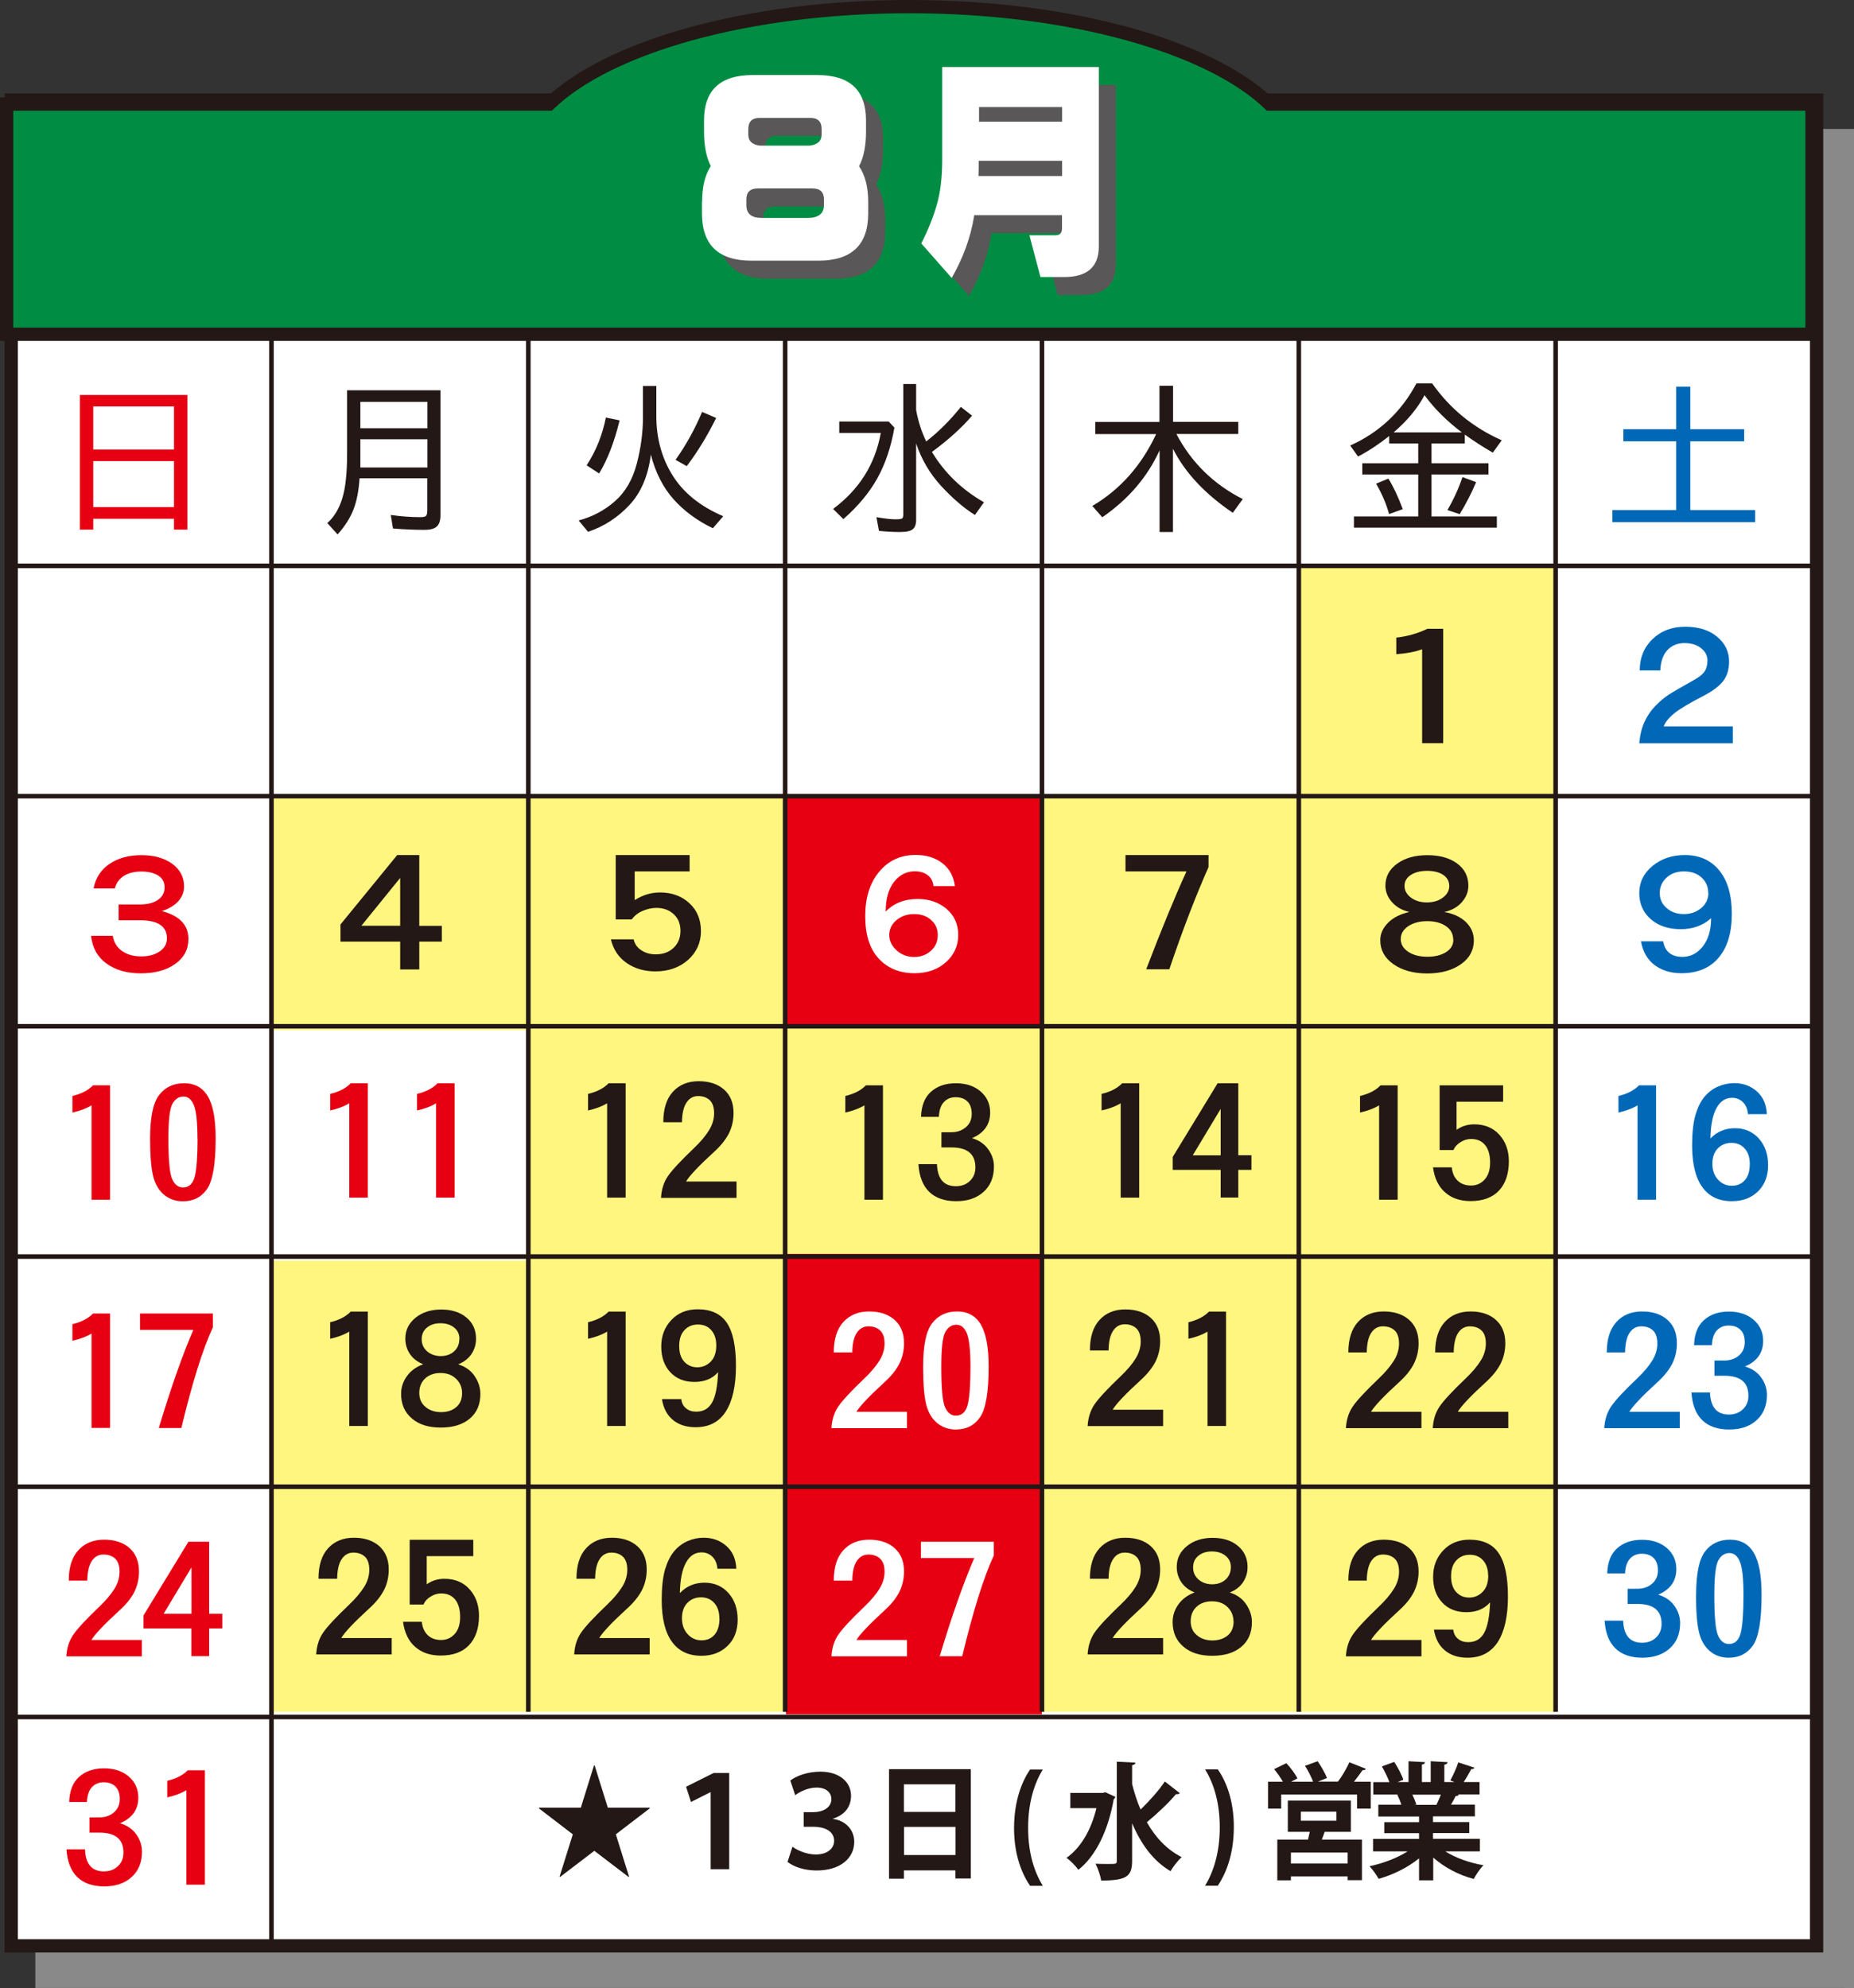
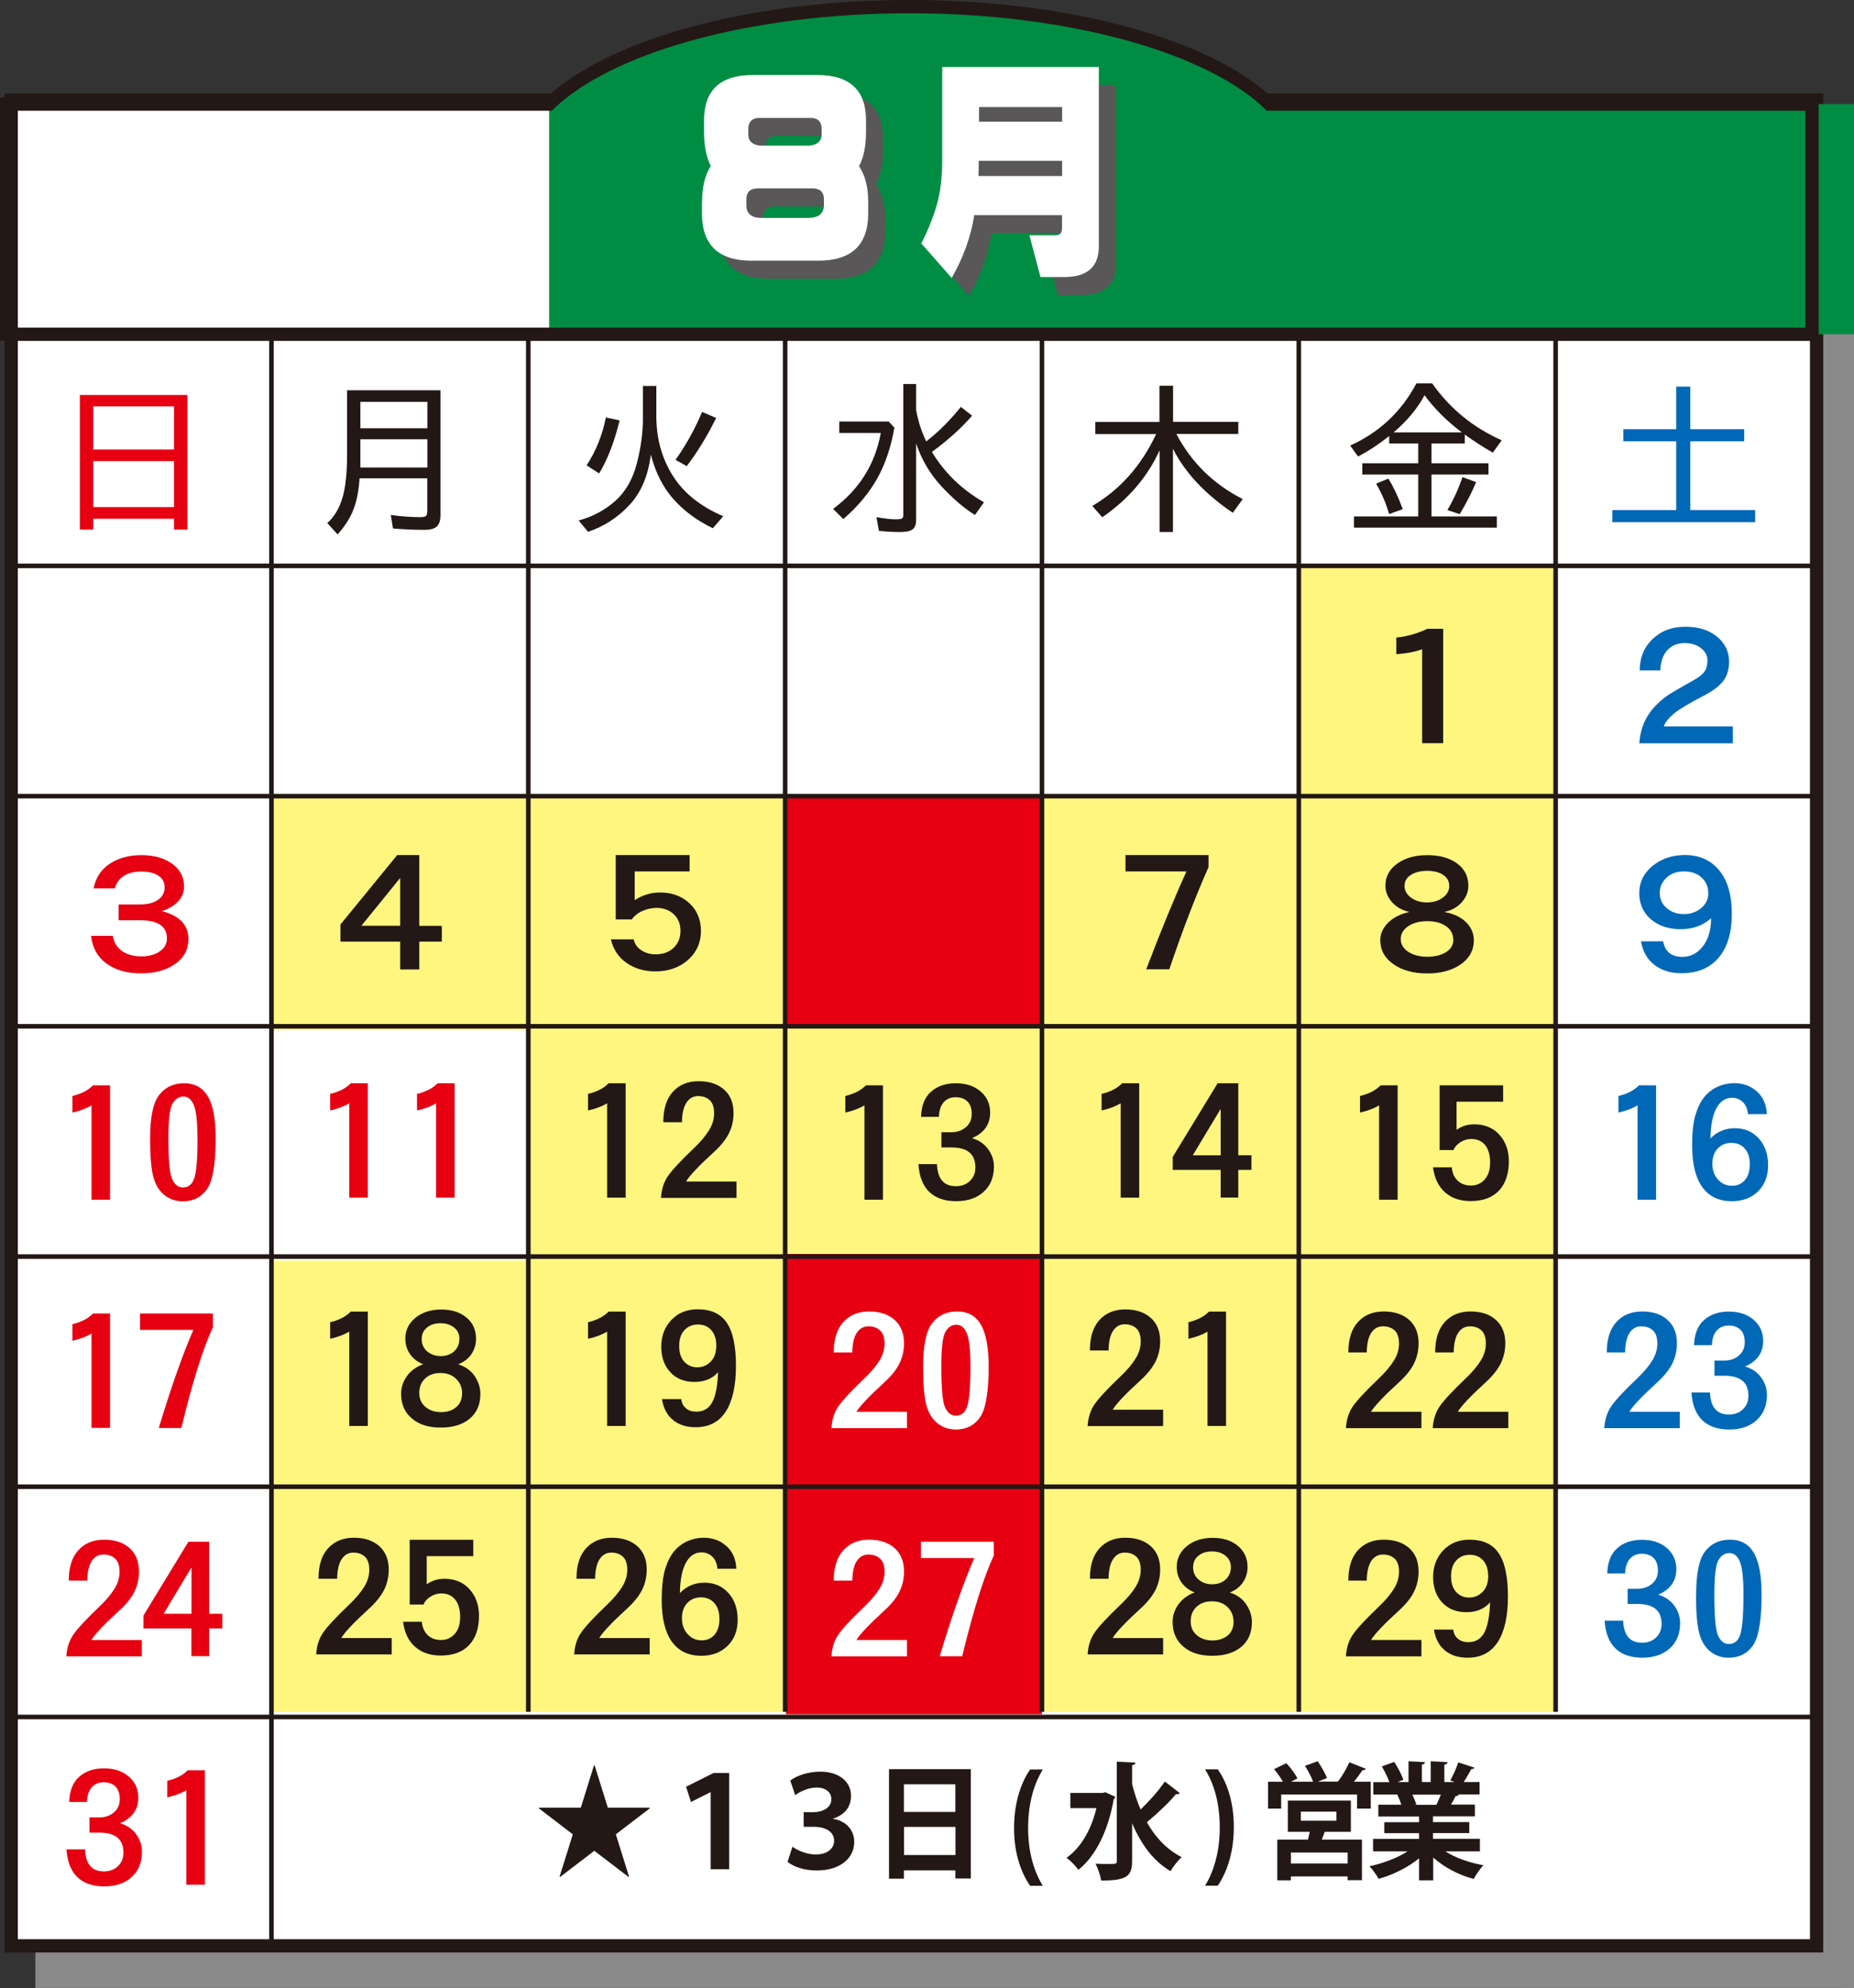
<svg xmlns="http://www.w3.org/2000/svg" id="b" data-name="レイヤー 2" viewBox="0 0 162.06 173.8">
  <rect x="0" y="0" width="162.06" height="173.8" fill="#333333" stroke="none" />
  <defs>
    <style>
      .d {
        stroke-width: .4px;
      }

      .d, .e, .f, .g {
        fill: none;
      }

      .d, .f, .g {
        stroke: #231815;
      }

      .h {
        fill: #fff;
      }

      .i {
        fill: #0068b7;
      }

      .j {
        fill: #595757;
      }

      .k {
        fill: #e60012;
      }

      .e {
        stroke: #898989;
      }

      .e, .g {
        stroke-width: 1.16px;
      }

      .l {
        fill: #008d43;
      }

      .f {
        stroke-width: .36px;
      }

      .m {
        fill: #231815;
      }

      .n {
        fill: #fff67f;
      }

      .o {
        fill: #898989;
      }
    </style>
  </defs>
  <g id="c" data-name="レイヤー 1">
    <g>
      <path class="o" d="M161.49,173.22V11.85h-47.48c-5.18-5-17.33-8.52-31.48-8.52s-26.3,3.51-31.48,8.52H3.62v20.12h.05v141.24h157.81Z" />
      <path class="e" d="M161.49,173.22V11.85h-47.48c-5.18-5-17.33-8.52-31.48-8.52s-26.3,3.51-31.48,8.52H3.62v20.12h.05v141.24h157.81Z" />
      <rect class="h" x=".98" y="8.75" width="157.81" height="161.36" />
      <rect class="g" x=".98" y="8.75" width="157.81" height="161.36" />
      <line class="f" x1="158.45" y1="29.22" x2=".63" y2="29.22" />
-       <path class="l" d="M110.97,9.1c-5.18-5-17.33-8.52-31.48-8.52s-26.3,3.51-31.49,8.52H.58v20.12h157.81V9.1h-47.42Z" />
+       <path class="l" d="M110.97,9.1c-5.18-5-17.33-8.52-31.48-8.52s-26.3,3.51-31.49,8.52v20.12h157.81V9.1h-47.42Z" />
      <path class="g" d="M110.97,9.1c-5.18-5-17.33-8.52-31.48-8.52s-26.3,3.51-31.49,8.52H.58v20.12h157.81V9.1h-47.42Z" />
      <path class="k" d="M6.98,34.53h9.4v11.77h-1.17v-.95h-7.06v.95h-1.17v-11.77ZM15.21,35.53h-7.06v3.77h7.06v-3.77ZM15.21,40.31h-7.06v4.02h7.06v-4.02Z" />
      <path class="m" d="M30.35,34.12h8.15v10.92c0,.45-.1.78-.31.98-.21.2-.57.3-1.09.3-.88,0-1.8-.04-2.75-.12l-.19-1.18c.91.13,1.78.19,2.6.19.25,0,.4-.04.48-.11.07-.07.11-.24.11-.51v-2.78h-5.92c-.07,1.07-.24,1.98-.53,2.72-.28.74-.75,1.47-1.39,2.19l-.9-.99c.6-.54,1.04-1.27,1.31-2.17.28-.9.42-2.19.42-3.87v-5.57ZM37.36,35.13h-5.86v2.31h5.86v-2.31ZM37.36,38.4h-5.86v2.47h5.86v-2.47Z" />
      <path class="m" d="M56.2,33.74h1.17v2.62c0,1.95.47,3.68,1.42,5.2s2.42,2.71,4.43,3.57l-.91,1.05c-1.37-.66-2.52-1.51-3.43-2.53-.92-1.03-1.58-2.33-1.99-3.91-.23,1.86-.86,3.33-1.88,4.42-1.02,1.09-2.23,1.87-3.61,2.33l-.82-.99c1.2-.32,2.26-.88,3.17-1.68.91-.8,1.55-1.9,1.91-3.28.36-1.38.54-2.73.54-4.03v-2.77ZM52.96,36.5l1.2.25c-.46,1.9-1.06,3.44-1.79,4.64l-1.09-.71c.82-1.26,1.38-2.66,1.68-4.18M61.37,36.01l1.23.53c-.78,1.58-1.64,2.98-2.57,4.21l-.98-.55c.93-1.31,1.7-2.71,2.32-4.19" />
      <path class="m" d="M73.36,36.85h4.32l.5.53c-.29,1.69-.79,3.17-1.49,4.43-.7,1.26-1.69,2.45-2.97,3.57l-.9-.89c2.29-1.7,3.68-3.91,4.17-6.64h-3.63v-1.01ZM78.96,33.57h1.12v2.28c.18.98.47,1.89.88,2.74,1.1-.85,2.1-1.86,3.03-3.02l.98.77c-.94,1.09-2.11,2.14-3.51,3.17,1.1,1.82,2.61,3.29,4.55,4.4l-.79,1.11c-.98-.61-1.96-1.46-2.95-2.53-.99-1.08-1.72-2.32-2.19-3.72v6.68c0,.39-.1.66-.3.82-.2.16-.57.24-1.11.24s-1.16-.03-1.84-.1l-.22-1.2c.75.13,1.3.19,1.65.19s.55-.03.61-.09c.06-.06.09-.17.09-.34v-11.4Z" />
      <path class="m" d="M101.37,33.72h1.17v3.16h5.7v1.06h-5.41c1.32,2.51,3.26,4.4,5.8,5.69l-.87,1.2c-2.45-1.66-4.19-3.53-5.23-5.6v7.28h-1.17v-7.14c-1.06,2.33-2.73,4.28-5.01,5.85l-.87-.99c2.42-1.42,4.28-3.51,5.58-6.28h-5.32v-1.06h5.61v-3.16Z" />
      <path class="m" d="M123.82,33.52h1.37c1.55,2.2,3.57,3.86,6.08,4.97l-.78,1.08c-.89-.51-1.71-1.04-2.45-1.58v.78h-2.91v1.73h4.98v.98h-4.98v3.67h5.71v.98h-12.49v-.98h5.62v-3.67h-4.89v-.98h4.89v-1.73h-2.54v-.65c-.91.72-1.82,1.32-2.72,1.79l-.69-.96c2.54-1.14,4.47-2.95,5.79-5.43M120.29,42.28l1.07-.44c.43.69.85,1.58,1.26,2.67l-1.2.43c-.25-.91-.63-1.79-1.13-2.65M124.52,34.55c-.62,1.16-1.52,2.24-2.7,3.25h5.96c-1.3-.98-2.39-2.06-3.26-3.25M127.84,41.71l1.19.44c-.42.99-.9,1.92-1.44,2.8l-1.07-.36c.53-.9.97-1.86,1.32-2.89" />
      <polygon class="i" points="146.52 33.8 147.75 33.8 147.75 37.52 152.46 37.52 152.46 38.58 147.75 38.58 147.75 44.59 153.42 44.59 153.42 45.65 140.94 45.65 140.94 44.59 146.52 44.59 146.52 38.58 141.9 38.58 141.9 37.52 146.52 37.52 146.52 33.8" />
      <path class="j" d="M62.86,19.24c0-1.31.25-2.36.76-3.14-.39-.78-.59-1.78-.59-3.01v-.99c0-2.64,1.42-3.96,4.25-3.96h5.64c2.85,0,4.27,1.32,4.27,3.96v.99c0,1.24-.2,2.25-.61,3.02.53.78.8,1.82.8,3.12v1.01c0,2.76-1.46,4.13-4.37,4.13h-5.83c-2.89,0-4.33-1.38-4.33-4.13v-1.01ZM67.71,18.05c-.66.01-.99.33-.99.95v.51c0,.75.44,1.12,1.33,1.12h4.08c.91-.01,1.36-.39,1.36-1.12v-.51c0-.64-.34-.95-1.02-.95h-4.77ZM67.85,11.88c-.63.01-.95.34-.95.97v.48c0,.57.34.89,1.02.97h4.35c.7-.09,1.04-.41,1.04-.97v-.48c0-.64-.32-.97-.97-.97h-4.5Z" />
      <path class="j" d="M97.54,7.43v15.68c0,1.79-1.01,2.68-3.02,2.68h-2.07l-.97-3.65h2.28c.38,0,.57-.2.57-.6v-1.16h-7.66s-.02.08-.02.13c-.3,1.84-.95,3.62-1.95,5.36l-2.66-3.02c.59-1.15,1.04-2.27,1.35-3.35.32-1.08.48-2.41.48-3.98V7.43h13.69ZM94.32,16.96v-1.33h-7.29c0,.45,0,.9-.02,1.33h7.31ZM94.32,10.93h-7.26v1.28h7.26v-1.28Z" />
      <path class="h" d="M61.37,17.66c0-1.31.25-2.36.76-3.14-.39-.78-.59-1.78-.59-3.01v-.99c0-2.64,1.42-3.96,4.25-3.96h5.64c2.85,0,4.27,1.32,4.27,3.96v.99c0,1.24-.2,2.25-.61,3.02.53.78.8,1.82.8,3.12v1.01c0,2.76-1.46,4.13-4.37,4.13h-5.83c-2.89,0-4.33-1.38-4.33-4.13v-1.01ZM66.23,16.47c-.66.01-.99.33-.99.95v.51c0,.75.44,1.12,1.33,1.12h4.08c.91-.01,1.37-.39,1.37-1.12v-.51c0-.64-.34-.95-1.03-.95h-4.76ZM66.36,10.31c-.63.01-.95.34-.95.97v.48c0,.57.34.89,1.02.97h4.35c.7-.09,1.04-.41,1.04-.97v-.48c0-.64-.32-.97-.97-.97h-4.5Z" />
      <path class="h" d="M96.05,5.86v15.68c0,1.79-1.01,2.68-3.03,2.68h-2.07l-.97-3.65h2.28c.38,0,.57-.2.57-.6v-1.16h-7.67s-.02.08-.02.13c-.3,1.84-.96,3.62-1.95,5.36l-2.66-3.02c.59-1.15,1.04-2.27,1.35-3.35.32-1.08.48-2.41.48-3.98V5.86h13.69ZM92.84,15.39v-1.33h-7.29c0,.45,0,.9-.02,1.33h7.31ZM92.84,9.36h-7.26v1.28h7.26v-1.28Z" />
      <rect class="n" x="23.73" y="69.52" width="112.25" height="80.13" />
      <rect class="k" x="68.7" y="109.62" width="22.37" height="40.24" />
      <rect class="k" x="68.7" y="69.66" width="22.37" height="20.12" />
      <rect class="h" x="23.85" y="90.06" width="22.4" height="20.14" />
      <rect class="n" x="113.53" y="49.38" width="22.45" height="20.14" />
      <path class="k" d="M8.18,77.67c.18-.93.65-1.65,1.4-2.15.75-.51,1.68-.76,2.78-.76s1.99.25,2.69.75c.69.5,1.04,1.17,1.04,1.99,0,.48-.17.91-.5,1.28-.33.37-.81.66-1.44.87,1.54.4,2.32,1.21,2.32,2.44,0,.91-.39,1.64-1.16,2.18-.77.55-1.77.82-3,.82s-2.23-.29-3.01-.86c-.78-.57-1.23-1.38-1.34-2.42h1.9c.09.57.36,1.01.81,1.33.45.31,1,.47,1.66.47s1.19-.14,1.62-.43c.43-.29.64-.67.64-1.15,0-1.06-.79-1.58-2.37-1.58h-1.85v-1.38h1.85c.69,0,1.22-.14,1.6-.41.38-.27.57-.63.57-1.08s-.18-.79-.55-1.03c-.37-.24-.86-.36-1.48-.36s-1.13.13-1.53.38c-.4.26-.67.62-.79,1.1h-1.84Z" />
      <path class="k" d="M8.12,94.88h1.5v10h-1.62v-8.25c-.46.28-1.01.48-1.67.63v-1.45c.77-.18,1.37-.49,1.79-.92" />
      <path class="k" d="M13.12,99.53c0-1.85.26-3.12.79-3.8.52-.68,1.25-1.03,2.18-1.03s1.63.38,2.08,1.15c.46.77.68,1.99.68,3.68,0,2.21-.25,3.67-.74,4.4-.5.73-1.21,1.09-2.13,1.09-.64,0-1.19-.2-1.65-.58-.46-.39-.78-.94-.95-1.65-.17-.71-.26-1.79-.26-3.26M17.26,99.54c0-1.43-.1-2.4-.31-2.91-.21-.52-.51-.77-.91-.77s-.72.21-.96.62c-.24.41-.36,1.43-.36,3.06,0,1.88.11,3.06.33,3.54.22.48.53.73.94.73.53,0,.87-.32,1.04-.97.16-.65.24-1.75.24-3.3" />
      <path class="k" d="M8.12,114.83h1.5v10h-1.62v-8.25c-.46.28-1.01.48-1.67.63v-1.45c.77-.18,1.37-.49,1.79-.92" />
      <path class="k" d="M12.23,114.83h6.38v1.2c-.88,1.89-1.8,4.82-2.76,8.81h-1.97c1.08-3.58,2.09-6.44,3.02-8.58h-4.66v-1.43Z" />
      <path class="k" d="M6.01,138.17c0-1.15.28-2.04.84-2.65.56-.61,1.31-.92,2.25-.92s1.68.25,2.23.74c.54.49.82,1.17.82,2.04,0,.65-.14,1.25-.41,1.79-.27.54-.7,1.07-1.27,1.59-1.36,1.24-2.18,2.11-2.48,2.61h4.41v1.43h-6.6c.04-.74.25-1.38.62-1.91.37-.54,1.13-1.35,2.27-2.44.58-.55,1.01-1.07,1.31-1.55.3-.48.45-.98.45-1.5s-.13-.9-.38-1.14c-.26-.24-.6-.36-1.03-.36s-.77.19-1.02.57c-.25.38-.38.95-.39,1.71h-1.62Z" />
      <path class="k" d="M16.48,134.78h1.8v6.3h1.15v1.28h-1.15v2.42h-1.55v-2.42h-4.19v-1.13l3.93-6.45ZM16.74,137.02l-2.44,4.06h2.44v-4.06Z" />
      <path class="m" d="M34.72,74.75h1.93v6.19h1.97v1.38h-1.97v2.43h-1.67v-2.43h-5.22v-1.5l4.96-6.07ZM34.98,76.75l-3.39,4.18h3.39v-4.18Z" />
      <path class="k" d="M30.65,94.7h1.5v10h-1.62v-8.25c-.46.28-1.01.48-1.67.63v-1.45c.77-.18,1.37-.49,1.79-.92" />
      <path class="k" d="M38.24,94.7h1.5v10h-1.62v-8.25c-.45.28-1.01.48-1.67.63v-1.45c.77-.18,1.37-.49,1.79-.92" />
      <path class="m" d="M30.65,114.66h1.5v10h-1.62v-8.25c-.46.28-1.01.48-1.67.63v-1.45c.77-.18,1.37-.49,1.79-.92" />
      <path class="m" d="M36.99,119.26c-.5-.19-.88-.49-1.15-.88-.27-.39-.41-.85-.41-1.36,0-.74.3-1.34.89-1.82.59-.48,1.34-.72,2.25-.72s1.64.23,2.2.7c.56.46.84,1.08.84,1.85,0,.51-.14.96-.41,1.36-.27.39-.66.69-1.15.88.63.2,1.11.54,1.44,1.03.33.49.5,1.01.5,1.56,0,.92-.31,1.64-.93,2.16-.62.52-1.46.78-2.53.78s-1.91-.26-2.53-.8c-.63-.53-.94-1.25-.94-2.15,0-.56.17-1.08.51-1.55.34-.47.82-.82,1.43-1.04M40.39,121.78c0-.49-.17-.9-.52-1.24-.35-.34-.8-.51-1.36-.51s-1.01.16-1.35.48c-.34.32-.51.74-.51,1.26s.18.93.55,1.23c.36.3.81.45,1.35.45s.98-.14,1.32-.43c.35-.29.52-.7.52-1.24M40.16,117.05c0-.41-.15-.74-.46-.99-.31-.25-.7-.38-1.19-.38s-.88.12-1.19.38c-.31.25-.46.59-.46,1.02s.16.78.48,1.06c.32.27.72.41,1.19.41s.86-.14,1.16-.41c.31-.28.46-.64.46-1.09" />
      <path class="m" d="M27.84,138c0-1.15.28-2.04.84-2.65.56-.61,1.31-.92,2.25-.92s1.68.25,2.23.74c.54.49.82,1.17.82,2.04,0,.65-.14,1.25-.41,1.79-.28.54-.7,1.07-1.27,1.59-1.36,1.24-2.18,2.11-2.47,2.61h4.41v1.43h-6.6c.04-.74.24-1.38.61-1.91.37-.54,1.13-1.35,2.27-2.44.58-.55,1.01-1.07,1.31-1.55.3-.48.45-.98.45-1.5s-.13-.9-.38-1.14c-.26-.24-.6-.36-1.02-.36s-.76.19-1.02.58c-.25.38-.38.95-.39,1.71h-1.62Z" />
      <path class="m" d="M35.81,134.61h5.56v1.43h-4.07v2.46c.45-.32.97-.48,1.54-.48.92,0,1.65.3,2.2.91.55.61.83,1.38.83,2.32,0,1.1-.29,1.95-.86,2.56-.57.61-1.4.92-2.49.92-.91,0-1.65-.25-2.23-.76-.58-.5-.93-1.23-1.06-2.19h1.64c.05.5.23.89.52,1.17.3.28.69.42,1.16.42s.87-.17,1.19-.52c.32-.35.48-.85.48-1.49s-.14-1.16-.43-1.52c-.29-.36-.7-.54-1.23-.54-.31,0-.62.09-.91.27-.3.18-.51.41-.63.7h-1.21v-5.67Z" />
      <path class="m" d="M53.81,74.75h6.47v1.43h-4.8v2.51c.7-.45,1.44-.67,2.22-.67,1.02,0,1.87.31,2.55.93.68.62,1.02,1.44,1.02,2.45s-.38,1.85-1.13,2.52c-.75.66-1.7,1-2.84,1-.97,0-1.81-.24-2.52-.73-.71-.49-1.17-1.18-1.38-2.07h1.99c.09.41.32.73.68.96.36.24.78.35,1.25.35.64,0,1.16-.19,1.56-.57.4-.38.6-.87.6-1.48s-.19-1.09-.59-1.46c-.39-.36-.89-.55-1.5-.55-.41,0-.81.09-1.21.26-.4.17-.72.42-.96.75h-1.4v-5.64Z" />
      <path class="m" d="M53.19,94.7h1.5v10h-1.62v-8.25c-.46.28-1.01.48-1.67.63v-1.45c.77-.18,1.37-.49,1.79-.92" />
      <path class="m" d="M57.98,98.09c0-1.15.28-2.04.84-2.65.56-.61,1.31-.92,2.25-.92s1.68.25,2.23.74c.55.49.82,1.17.82,2.04,0,.65-.14,1.25-.41,1.79-.28.54-.7,1.07-1.27,1.59-1.36,1.24-2.18,2.11-2.47,2.61h4.41v1.43h-6.6c.04-.74.24-1.38.61-1.91.37-.54,1.13-1.35,2.27-2.44.58-.55,1.01-1.07,1.31-1.55.3-.48.45-.98.45-1.5s-.13-.9-.38-1.14c-.26-.24-.6-.36-1.02-.36s-.77.19-1.02.58c-.25.38-.38.95-.39,1.71h-1.62Z" />
      <path class="m" d="M53.19,114.66h1.5v10h-1.62v-8.25c-.46.28-1.01.48-1.67.63v-1.45c.77-.18,1.37-.49,1.79-.92" />
      <path class="m" d="M62.76,119.97c-.5.56-1.18.84-2.06.84s-1.58-.28-2.11-.85c-.53-.57-.79-1.32-.79-2.25s.3-1.7.89-2.32c.59-.62,1.35-.93,2.29-.93,1.17,0,2.02.39,2.55,1.18.54.79.8,2.05.8,3.78s-.3,3.06-.89,3.98-1.47,1.37-2.64,1.37c-.8,0-1.46-.21-1.97-.63-.52-.42-.84-1.03-.97-1.83h1.69c.04.35.18.62.42.81.24.2.53.29.89.29.63,0,1.09-.27,1.39-.81.3-.54.47-1.42.52-2.65M62.61,117.61c0-.56-.15-1-.44-1.33-.29-.33-.68-.49-1.16-.49s-.87.16-1.18.49c-.31.33-.46.79-.46,1.39s.15,1.06.45,1.38c.3.32.68.48,1.13.48s.84-.16,1.17-.49c.33-.33.49-.81.49-1.42" />
      <path class="m" d="M50.39,138c0-1.15.28-2.04.84-2.65s1.31-.92,2.25-.92,1.68.25,2.23.74c.55.49.82,1.17.82,2.04,0,.65-.14,1.25-.41,1.79-.28.54-.7,1.07-1.27,1.59-1.36,1.24-2.18,2.11-2.47,2.61h4.41v1.43h-6.6c.04-.74.24-1.38.61-1.91.37-.54,1.13-1.35,2.27-2.44.58-.55,1.01-1.07,1.31-1.55.3-.48.45-.98.45-1.5s-.13-.9-.38-1.14-.6-.36-1.02-.36-.77.19-1.02.58c-.25.38-.38.95-.39,1.71h-1.62Z" />
      <path class="m" d="M59.44,139.26c.57-.6,1.29-.9,2.14-.9s1.55.3,2.09.9c.54.6.81,1.38.81,2.33s-.29,1.72-.88,2.29c-.59.58-1.35.87-2.29.87-1.13,0-1.99-.41-2.58-1.23-.59-.82-.89-2.04-.89-3.64,0-1.11.1-2,.29-2.67.2-.66.46-1.19.79-1.59.33-.39.72-.69,1.17-.89.45-.2.93-.3,1.42-.3.78,0,1.44.24,1.99.73.55.49.83,1.15.86,1.98h-1.65c-.04-.46-.19-.81-.45-1.06-.26-.25-.58-.37-.94-.37-.58,0-1.03.3-1.36.9-.33.6-.51,1.48-.53,2.64M62.88,141.47c0-.56-.15-1-.44-1.33-.29-.33-.68-.5-1.16-.5s-.88.16-1.2.49c-.31.32-.47.77-.47,1.34s.17,1.03.5,1.39c.33.36.73.54,1.21.54s.85-.16,1.14-.49c.28-.33.43-.8.43-1.42" />
-       <path class="h" d="M77.43,79.68c.7-.72,1.63-1.09,2.79-1.09,1,0,1.84.29,2.52.87.68.58,1.02,1.34,1.02,2.28s-.36,1.74-1.08,2.38c-.72.64-1.63.96-2.73.96-1.31,0-2.36-.43-3.14-1.28-.79-.85-1.18-2.09-1.18-3.7s.4-2.91,1.22-3.89c.81-.98,1.88-1.47,3.19-1.47.93,0,1.71.24,2.33.72.62.48.99,1.15,1.1,2.01h-1.87c-.05-.43-.22-.75-.52-.97-.29-.22-.67-.33-1.12-.33-.72,0-1.32.31-1.81.92-.48.62-.73,1.48-.73,2.58M81.97,81.74c0-.53-.19-.97-.58-1.31-.38-.35-.88-.52-1.49-.52s-1.12.18-1.54.53c-.42.35-.63.79-.63,1.3s.22.96.65,1.35c.43.38.94.57,1.52.57s1.07-.18,1.47-.54c.4-.35.6-.82.6-1.38" />
      <path class="m" d="M75.68,94.88h1.5v10h-1.62v-8.25c-.46.28-1.01.48-1.67.63v-1.45c.77-.18,1.37-.49,1.79-.92" />
      <path class="m" d="M80.51,97.62c.03-.96.32-1.69.87-2.18.55-.49,1.27-.74,2.17-.74s1.61.24,2.17.72c.55.48.83,1.09.83,1.84,0,1.04-.53,1.79-1.59,2.24.62.18,1.09.51,1.42.97.33.46.5.96.5,1.51,0,.93-.3,1.67-.9,2.21-.6.55-1.4.82-2.4.82s-1.79-.27-2.35-.81c-.56-.54-.88-1.35-.95-2.43h1.62c.05,1.29.6,1.93,1.65,1.93.5,0,.91-.15,1.23-.46.32-.31.48-.7.48-1.19,0-1.16-.7-1.74-2.1-1.74h-.87v-1.33h.87c.51,0,.93-.15,1.27-.44.34-.29.51-.68.51-1.16s-.13-.85-.38-1.09c-.25-.25-.6-.37-1.03-.37s-.78.15-1.04.44c-.26.29-.4.72-.42,1.28h-1.55Z" />
      <path class="h" d="M72.88,118.22c0-1.15.28-2.03.84-2.65.56-.61,1.31-.92,2.25-.92s1.68.25,2.23.74c.55.49.82,1.17.82,2.04,0,.65-.14,1.25-.41,1.79-.27.54-.7,1.07-1.27,1.59-1.35,1.24-2.18,2.11-2.48,2.61h4.42v1.43h-6.6c.04-.74.24-1.38.61-1.91.37-.54,1.13-1.35,2.27-2.44.58-.55,1.01-1.07,1.31-1.55.3-.48.45-.98.45-1.5s-.13-.9-.39-1.14c-.26-.24-.6-.36-1.02-.36s-.77.19-1.02.57c-.25.38-.38.95-.39,1.71h-1.62Z" />
      <path class="h" d="M80.69,119.48c0-1.85.26-3.12.79-3.8.52-.68,1.25-1.03,2.18-1.03s1.63.38,2.08,1.15c.45.77.68,1.99.68,3.68,0,2.21-.25,3.67-.74,4.4-.5.73-1.21,1.09-2.13,1.09-.64,0-1.19-.2-1.65-.58-.46-.39-.78-.94-.95-1.65-.17-.71-.26-1.79-.26-3.26M84.83,119.49c0-1.43-.11-2.4-.31-2.91-.21-.51-.51-.77-.92-.77s-.72.21-.96.62c-.24.41-.36,1.43-.36,3.06,0,1.88.11,3.06.33,3.54.22.48.53.73.94.73.53,0,.87-.32,1.04-.97.16-.65.24-1.75.24-3.3" />
      <path class="h" d="M72.88,138.17c0-1.15.28-2.04.84-2.65.56-.61,1.31-.92,2.25-.92s1.68.25,2.23.74c.55.49.82,1.17.82,2.04,0,.65-.14,1.25-.41,1.79-.27.54-.7,1.07-1.27,1.59-1.35,1.24-2.18,2.11-2.48,2.61h4.42v1.43h-6.6c.04-.74.24-1.38.61-1.91.37-.54,1.13-1.35,2.27-2.44.58-.55,1.01-1.07,1.31-1.55.3-.48.45-.98.45-1.5s-.13-.9-.39-1.14c-.26-.24-.6-.36-1.02-.36s-.77.19-1.02.57c-.25.38-.38.95-.39,1.71h-1.62Z" />
      <path class="h" d="M80.49,134.78h6.38v1.2c-.88,1.89-1.8,4.82-2.76,8.81h-1.97c1.08-3.58,2.09-6.44,3.02-8.58h-4.66v-1.43Z" />
      <path class="m" d="M98.38,74.75h7.26v1.05c-1.11,2.5-2.26,5.48-3.43,8.94h-2.02c1.31-3.43,2.48-6.28,3.52-8.56h-5.33v-1.43Z" />
      <path class="m" d="M98.08,94.7h1.5v10h-1.62v-8.25c-.46.28-1.01.48-1.67.63v-1.45c.77-.18,1.37-.49,1.79-.92" />
      <path class="m" d="M106.44,94.7h1.8v6.29h1.15v1.28h-1.15v2.42h-1.54v-2.42h-4.19v-1.13l3.93-6.45ZM106.7,96.94l-2.44,4.06h2.44v-4.06Z" />
      <path class="m" d="M95.27,118.04c0-1.15.28-2.04.84-2.65.56-.61,1.31-.92,2.25-.92s1.68.25,2.23.74c.55.49.82,1.17.82,2.04,0,.65-.14,1.25-.41,1.79-.28.54-.7,1.07-1.27,1.59-1.36,1.24-2.18,2.11-2.47,2.61h4.41v1.43h-6.6c.04-.74.25-1.38.61-1.91.37-.54,1.13-1.35,2.27-2.44.58-.55,1.02-1.07,1.31-1.55.3-.48.45-.98.45-1.5s-.13-.9-.38-1.14c-.26-.24-.6-.36-1.02-.36s-.77.19-1.02.58c-.25.38-.38.95-.39,1.71h-1.62Z" />
      <path class="m" d="M105.67,114.66h1.5v10h-1.62v-8.25c-.46.28-1.01.48-1.67.63v-1.45c.77-.18,1.37-.49,1.79-.92" />
      <path class="m" d="M95.27,138c0-1.15.28-2.04.84-2.65s1.31-.92,2.25-.92,1.68.25,2.23.74c.55.49.82,1.17.82,2.04,0,.65-.14,1.25-.41,1.79-.28.54-.7,1.07-1.27,1.59-1.36,1.24-2.18,2.11-2.47,2.61h4.41v1.43h-6.6c.04-.74.25-1.38.61-1.91.37-.54,1.13-1.35,2.27-2.44.58-.55,1.02-1.07,1.31-1.55.3-.48.45-.98.45-1.5s-.13-.9-.38-1.14-.6-.36-1.02-.36-.77.19-1.02.58c-.25.38-.38.95-.39,1.71h-1.62Z" />
      <path class="m" d="M104.42,139.21c-.5-.19-.88-.49-1.15-.88-.27-.39-.41-.85-.41-1.35,0-.74.3-1.34.89-1.82.59-.48,1.34-.72,2.25-.72s1.64.23,2.2.7c.56.46.85,1.08.85,1.85,0,.51-.14.96-.41,1.35-.27.4-.66.69-1.15.88.63.19,1.11.54,1.44,1.03.33.49.5,1.01.5,1.56,0,.92-.31,1.64-.93,2.16-.62.52-1.46.78-2.53.78s-1.91-.26-2.53-.8c-.63-.53-.94-1.25-.94-2.15,0-.56.17-1.08.51-1.55.34-.47.82-.82,1.42-1.04M107.82,141.73c0-.49-.18-.9-.52-1.24-.35-.34-.8-.5-1.36-.5s-1.01.16-1.35.48c-.34.32-.51.74-.51,1.26s.18.93.55,1.23c.36.3.81.45,1.35.45s.98-.15,1.33-.43c.35-.29.52-.71.52-1.24M107.59,137c0-.41-.15-.74-.46-.99-.31-.25-.7-.38-1.19-.38s-.88.12-1.19.38c-.31.25-.46.59-.46,1.02s.16.78.48,1.06c.32.27.72.41,1.19.41s.86-.14,1.17-.41c.3-.28.46-.64.46-1.09" />
      <path class="m" d="M124.76,54.97h1.39v10h-1.84v-8.21c-.64.23-1.39.37-2.26.43v-1.45c.95-.1,1.86-.36,2.72-.77" />
      <path class="m" d="M123.18,79.72c-.63-.14-1.13-.43-1.51-.86-.38-.43-.57-.91-.57-1.44,0-.79.35-1.43,1.03-1.92.69-.5,1.57-.74,2.64-.74s1.93.24,2.59.72c.66.48.99,1.13.99,1.95,0,.53-.19,1.01-.57,1.44-.38.43-.89.72-1.54.86.82.14,1.45.44,1.91.89.45.45.68.98.68,1.58,0,.87-.38,1.57-1.14,2.1-.76.53-1.74.8-2.94.8s-2.18-.27-2.95-.81c-.77-.54-1.15-1.24-1.15-2.1,0-.56.23-1.07.69-1.53.46-.45,1.07-.76,1.84-.93M127.03,82.17c0-.51-.21-.91-.63-1.2-.42-.29-.96-.44-1.64-.44s-1.23.15-1.67.44c-.43.3-.65.67-.65,1.12s.22.83.66,1.12c.44.29,1,.43,1.67.43s1.22-.14,1.64-.41c.42-.27.63-.63.63-1.07M126.68,77.45c0-.41-.18-.73-.53-.97-.35-.23-.82-.35-1.4-.35s-1.06.12-1.43.36c-.37.24-.55.56-.55.96s.19.74.56,1.02c.38.28.84.42,1.4.42s1.02-.14,1.39-.42c.38-.28.56-.62.56-1.02" />
      <path class="m" d="M120.67,94.88h1.5v10h-1.62v-8.25c-.46.28-1.01.48-1.67.63v-1.45c.77-.18,1.37-.49,1.79-.92" />
      <path class="m" d="M125.83,94.88h5.56v1.43h-4.07v2.46c.45-.32.97-.48,1.54-.48.91,0,1.65.3,2.2.91.55.61.83,1.38.83,2.32,0,1.09-.29,1.95-.86,2.56-.57.61-1.4.92-2.48.92-.91,0-1.66-.25-2.23-.76-.58-.5-.93-1.23-1.06-2.19h1.64c.05.5.22.89.52,1.17.3.28.68.42,1.16.42s.87-.17,1.19-.52c.32-.35.48-.84.48-1.49s-.14-1.16-.43-1.52c-.29-.36-.7-.54-1.23-.54-.31,0-.62.09-.91.27-.3.18-.51.41-.63.7h-1.21v-5.67Z" />
      <path class="m" d="M117.86,118.22c0-1.15.28-2.03.84-2.65.56-.61,1.31-.92,2.25-.92s1.68.25,2.23.74c.55.49.82,1.17.82,2.04,0,.65-.14,1.25-.41,1.79-.27.54-.7,1.07-1.27,1.59-1.36,1.24-2.18,2.11-2.48,2.61h4.41v1.43h-6.6c.04-.74.24-1.38.61-1.91.37-.54,1.13-1.35,2.27-2.44.58-.55,1.01-1.07,1.31-1.55.3-.48.45-.98.45-1.5s-.13-.9-.38-1.14c-.26-.24-.6-.36-1.03-.36s-.77.19-1.02.57c-.25.38-.38.95-.39,1.71h-1.62Z" />
      <path class="m" d="M125.45,118.22c0-1.15.28-2.03.84-2.65.56-.61,1.31-.92,2.25-.92s1.68.25,2.22.74c.55.49.82,1.17.82,2.04,0,.65-.14,1.25-.41,1.79-.28.54-.7,1.07-1.27,1.59-1.36,1.24-2.18,2.11-2.47,2.61h4.41v1.43h-6.6c.04-.74.24-1.38.61-1.91.37-.54,1.13-1.35,2.27-2.44.58-.55,1.01-1.07,1.31-1.55.3-.48.45-.98.45-1.5s-.13-.9-.38-1.14c-.26-.24-.6-.36-1.02-.36s-.77.19-1.02.57c-.25.38-.38.95-.39,1.71h-1.62Z" />
      <path class="m" d="M117.86,138.17c0-1.15.28-2.04.84-2.65.56-.61,1.31-.92,2.25-.92s1.68.25,2.23.74c.55.49.82,1.17.82,2.04,0,.65-.14,1.25-.41,1.79-.27.54-.7,1.07-1.27,1.59-1.36,1.24-2.18,2.11-2.48,2.61h4.41v1.43h-6.6c.04-.74.24-1.38.61-1.91.37-.54,1.13-1.35,2.27-2.44.58-.55,1.01-1.07,1.31-1.55.3-.48.45-.98.45-1.5s-.13-.9-.38-1.14c-.26-.24-.6-.36-1.03-.36s-.77.19-1.02.57c-.25.38-.38.95-.39,1.71h-1.62Z" />
      <path class="m" d="M130.23,140.1c-.5.56-1.18.84-2.06.84s-1.58-.28-2.11-.85c-.53-.57-.79-1.31-.79-2.24s.3-1.7.89-2.32c.59-.62,1.36-.93,2.29-.93,1.16,0,2.02.39,2.55,1.18.54.79.81,2.05.81,3.79s-.3,3.06-.89,3.98c-.6.91-1.47,1.37-2.64,1.37-.8,0-1.46-.21-1.97-.63-.52-.42-.84-1.03-.97-1.83h1.69c.04.35.18.62.42.81.24.2.53.29.89.29.63,0,1.09-.27,1.39-.81.3-.54.47-1.42.52-2.65M130.08,137.74c0-.56-.15-1-.44-1.33-.3-.33-.68-.49-1.16-.49s-.87.16-1.18.49c-.31.33-.46.79-.46,1.39s.15,1.06.45,1.38c.3.32.67.48,1.13.48s.84-.16,1.17-.49c.33-.33.5-.8.5-1.43" />
      <path class="i" d="M143.33,58.62c0-1.11.37-2.03,1.12-2.75.75-.72,1.7-1.08,2.86-1.08s2.08.29,2.78.87c.7.58,1.05,1.31,1.05,2.17,0,.68-.17,1.25-.5,1.69-.33.44-.91.88-1.75,1.32-1.22.63-2.07,1.14-2.54,1.52-.47.38-.78.76-.92,1.14h6.04v1.48h-8.18c.06-.71.21-1.33.45-1.86.24-.53.56-1,.96-1.41.4-.41.79-.74,1.18-.99.39-.25,1.15-.69,2.29-1.33.37-.21.65-.44.82-.68.17-.24.26-.57.26-.98s-.18-.76-.55-1.06c-.37-.3-.85-.45-1.46-.45s-1.1.2-1.49.61c-.38.41-.59,1-.62,1.78h-1.8Z" />
      <path class="i" d="M149.57,80.27c-.71.64-1.6.96-2.66.96s-1.94-.29-2.61-.87c-.67-.58-1.01-1.35-1.01-2.29s.39-1.74,1.16-2.37c.77-.63,1.71-.95,2.82-.95,1.28,0,2.28.45,3.01,1.34.73.89,1.1,2.16,1.1,3.8s-.38,2.92-1.15,3.83c-.77.91-1.85,1.36-3.26,1.36-.93,0-1.71-.24-2.35-.72-.63-.48-1.02-1.17-1.18-2.07h1.94c.16.91.72,1.36,1.69,1.36.71,0,1.3-.31,1.78-.92.48-.62.72-1.43.72-2.45M149.32,78.07c0-.55-.2-1.01-.59-1.36-.39-.36-.9-.53-1.53-.53s-1.14.18-1.53.55c-.39.36-.59.81-.59,1.34s.2.97.61,1.32c.4.35.9.52,1.5.52s1.1-.18,1.52-.53c.41-.35.62-.79.62-1.3" />
      <path class="i" d="M143.26,94.88h1.5v10h-1.62v-8.25c-.46.28-1.01.48-1.67.63v-1.45c.77-.18,1.36-.49,1.79-.92" />
      <path class="i" d="M149.51,99.53c.57-.6,1.29-.9,2.14-.9s1.55.3,2.09.9c.54.6.81,1.38.81,2.33s-.29,1.72-.88,2.29c-.59.58-1.35.86-2.29.86-1.13,0-1.99-.41-2.58-1.23-.59-.82-.89-2.04-.89-3.64,0-1.11.1-2,.29-2.67.2-.66.46-1.19.79-1.59.33-.39.72-.69,1.18-.89.45-.2.93-.3,1.42-.3.78,0,1.44.24,1.99.73.54.49.83,1.15.86,1.98h-1.65c-.04-.46-.19-.81-.45-1.06-.26-.25-.58-.37-.94-.37-.58,0-1.03.3-1.36.9-.33.6-.51,1.48-.53,2.64M152.95,101.74c0-.56-.15-1-.44-1.33-.29-.33-.68-.5-1.16-.5s-.88.16-1.2.49c-.31.32-.47.77-.47,1.33s.16,1.03.49,1.39c.33.36.73.54,1.21.54s.85-.16,1.14-.49c.29-.33.43-.8.43-1.42" />
      <path class="i" d="M140.45,118.22c0-1.15.28-2.03.84-2.65.56-.61,1.31-.92,2.25-.92s1.68.25,2.22.74c.55.49.82,1.17.82,2.04,0,.65-.14,1.25-.41,1.79-.28.54-.7,1.07-1.27,1.59-1.36,1.24-2.18,2.11-2.48,2.61h4.41v1.43h-6.6c.04-.74.25-1.38.61-1.91.37-.54,1.12-1.35,2.27-2.44.58-.55,1.01-1.07,1.31-1.55.3-.48.45-.98.45-1.5s-.13-.9-.38-1.14c-.26-.24-.6-.36-1.03-.36s-.77.19-1.02.57c-.25.38-.38.95-.39,1.71h-1.62Z" />
      <path class="i" d="M148.08,117.58c.03-.96.32-1.69.87-2.18.55-.49,1.27-.74,2.17-.74s1.61.24,2.17.72c.55.48.83,1.09.83,1.84,0,1.04-.53,1.79-1.59,2.24.62.18,1.09.51,1.42.97.33.46.5.96.5,1.51,0,.93-.3,1.67-.9,2.21-.6.55-1.4.82-2.4.82s-1.79-.27-2.35-.81c-.56-.54-.88-1.35-.95-2.43h1.62c.05,1.29.6,1.93,1.65,1.93.5,0,.91-.15,1.23-.46s.48-.7.48-1.19c0-1.16-.7-1.74-2.1-1.74h-.87v-1.33h.87c.51,0,.93-.15,1.27-.44.34-.29.51-.68.51-1.16s-.12-.85-.38-1.09c-.25-.25-.6-.37-1.03-.37s-.78.15-1.04.44c-.26.29-.4.72-.42,1.28h-1.54Z" />
      <path class="i" d="M140.49,137.53c.03-.96.32-1.69.87-2.18.55-.49,1.27-.74,2.17-.74s1.61.24,2.17.72c.55.48.83,1.09.83,1.84,0,1.04-.53,1.79-1.59,2.24.62.18,1.09.51,1.42.97.33.46.5.96.5,1.51,0,.93-.3,1.67-.9,2.21s-1.4.82-2.4.82-1.79-.27-2.35-.81c-.56-.54-.88-1.35-.95-2.43h1.62c.05,1.29.6,1.93,1.65,1.93.5,0,.91-.15,1.23-.46.32-.3.48-.7.48-1.19,0-1.16-.7-1.74-2.1-1.74h-.87v-1.33h.87c.51,0,.93-.15,1.27-.44.34-.29.51-.68.51-1.16s-.13-.85-.38-1.09c-.25-.25-.6-.37-1.03-.37s-.78.15-1.04.44c-.26.29-.4.72-.42,1.28h-1.55Z" />
      <path class="i" d="M148.26,139.43c0-1.85.26-3.12.78-3.8.52-.68,1.25-1.03,2.18-1.03s1.63.38,2.08,1.15c.46.77.68,1.99.68,3.68,0,2.21-.25,3.67-.74,4.4-.5.72-1.21,1.09-2.13,1.09-.64,0-1.19-.19-1.65-.58-.46-.39-.78-.94-.95-1.65-.17-.71-.26-1.79-.26-3.26M152.4,139.45c0-1.43-.1-2.4-.31-2.91-.21-.52-.51-.77-.92-.77s-.72.21-.96.62c-.24.41-.36,1.43-.36,3.06,0,1.88.11,3.06.33,3.54.22.48.53.73.94.73.53,0,.87-.32,1.04-.97.16-.65.24-1.75.24-3.3" />
      <path class="k" d="M6.05,157.51c.03-.96.32-1.69.87-2.18.55-.49,1.27-.74,2.17-.74s1.61.24,2.17.72c.55.48.83,1.09.83,1.84,0,1.04-.53,1.79-1.6,2.24.62.18,1.09.51,1.42.97.33.46.5.96.5,1.52,0,.93-.3,1.67-.9,2.21-.6.55-1.4.82-2.4.82s-1.79-.27-2.35-.81c-.56-.54-.88-1.35-.95-2.43h1.62c.05,1.29.6,1.93,1.65,1.93.5,0,.91-.15,1.23-.46.32-.3.48-.7.48-1.19,0-1.16-.7-1.74-2.1-1.74h-.87v-1.33h.87c.51,0,.93-.15,1.27-.44.34-.29.51-.68.51-1.16s-.13-.85-.38-1.1c-.25-.25-.6-.37-1.03-.37s-.78.15-1.04.44c-.26.29-.4.72-.42,1.28h-1.55Z" />
      <path class="k" d="M16.41,154.76h1.5v10h-1.62v-8.26c-.46.28-1.01.48-1.67.63v-1.45c.77-.18,1.37-.49,1.79-.92" />
      <path class="m" d="M53.13,158.03h3.65v.07l-2.95,2.26,1.16,3.71-.04.02-3-2.29-3,2.29-.04-.02,1.16-3.71-2.95-2.26v-.07h3.65l1.15-3.69h.06l1.15,3.69Z" />
      <g>
        <path class="m" d="M62.12,156.68h-.03l-1.69.85-.43-1.33,2.4-1.2h1.37v8.41h-1.62v-6.72Z" />
        <path class="m" d="M69.08,155.66c.51-.41,1.53-.78,2.63-.78,1.71,0,2.68.95,2.68,2.1,0,.92-.49,1.66-1.58,2.01v.02c1.01.13,1.86.87,1.86,2.01,0,1.41-1.21,2.5-3.28,2.5-1.11,0-2.02-.33-2.55-.75l.43-1.33c.34.26,1.16.68,2.03.68,1.07,0,1.61-.56,1.61-1.19,0-.89-.89-1.23-1.78-1.23h-.88v-1.28h.87c.72,0,1.55-.34,1.55-1.14,0-.56-.44-1.01-1.3-1.01-.75,0-1.53.4-1.86.67l-.43-1.29Z" />
        <path class="m" d="M77.72,154.66h7.14v9.56h-1.35v-.71h-4.5v.73h-1.3v-9.57ZM83.51,155.99h-4.5v2.41h4.5v-2.41ZM79.02,162.17h4.5v-2.46h-4.5v2.46Z" />
        <path class="m" d="M90.04,164.86c-.67-.98-1.41-2.64-1.4-5.08s.73-4.11,1.4-5.09h1.11c-.71,1.17-1.28,2.83-1.28,5.1s.56,3.88,1.28,5.07h-1.11Z" />
        <path class="m" d="M96.62,156.68l.87.4c-.02.08-.07.17-.14.21-.48,2.77-1.6,5.01-3.09,6.17-.22-.32-.73-.85-1.04-1.04,1.23-.87,2.15-2.4,2.62-4.35h-2.28v-1.33h2.83l.23-.06ZM98.96,155.97c.2.78.44,1.53.74,2.22.75-.72,1.59-1.66,2.12-2.45l1.31,1.02c-.07.09-.21.1-.34.09-.63.76-1.7,1.76-2.54,2.45.74,1.32,1.75,2.4,3.04,3.05-.31.28-.75.84-.97,1.23-1.53-.9-2.59-2.38-3.36-4.19v3.28c0,1.36-.47,1.73-2.71,1.73-.05-.42-.29-1.09-.49-1.47.42.02.82.02,1.13.02.69,0,.73,0,.73-.28v-8.66l1.62.08c0,.12-.08.2-.28.22v1.66Z" />
        <path class="m" d="M106.45,154.68c.67.96,1.41,2.62,1.4,5.08-.01,2.45-.73,4.09-1.4,5.09h-1.11c.71-1.17,1.28-2.85,1.28-5.1s-.56-3.89-1.28-5.07h1.11Z" />
        <path class="m" d="M119.38,154.64c-.03.08-.14.12-.28.11-.2.3-.48.67-.75,1.01h1.47v2.35h-1.2v-1.23h-6.63v1.23h-1.15v-2.35h1.3c-.2-.35-.5-.78-.77-1.1l1.07-.52c.37.39.78.94.97,1.33l-.56.29h1.93c-.15-.41-.44-.97-.71-1.39l1.11-.4c.3.44.67,1.07.81,1.47l-.79.31h1.75c.36-.46.77-1.17,1-1.69l1.44.57ZM118.06,160.14h-2.27c-.07.21-.16.45-.25.68h3.51v3.55h-1.25v-.33h-4.96v.34h-1.19v-3.56h2.68l.16-.68h-1.92v-2.73h5.51v2.73ZM117.8,162.91v-.96h-4.96v.96h4.96ZM113.71,158.38v.79h3.11v-.79h-3.11Z" />
        <path class="m" d="M129.38,161.85h-3.04c.89.57,2.11,1,3.33,1.21-.29.29-.66.84-.85,1.2-1.31-.34-2.57-1.01-3.54-1.87v1.99h-1.24v-1.92c-.98.8-2.28,1.44-3.53,1.79-.18-.32-.54-.84-.8-1.1,1.18-.25,2.42-.72,3.33-1.3h-3.02v-1.09h4.02v-.5h-3.04v-.96h3.04v-.5h-3.56v-1.03h2.01c-.08-.27-.22-.62-.36-.87l.12-.02h0s-2.21,0-2.21,0v-1.08h1.41c-.15-.42-.42-.96-.66-1.38l1.08-.39c.31.47.66,1.13.8,1.56l-.51.2h.96v-1.82l1.44.08c-.01.11-.09.19-.27.21v1.53h.77v-1.82l1.47.08c0,.12-.1.19-.28.22v1.52h.89l-.37-.14c.25-.44.55-1.11.7-1.58l1.41.46c-.03.09-.13.13-.27.12-.18.34-.43.78-.67,1.14h1.39v1.08h-1.91l.09.03c-.04.09-.15.12-.27.11-.1.22-.25.5-.41.75h2.09v1.03h-3.66v.5h3.17v.96h-3.17v.5h4.1v1.09ZM125.56,157.78c.12-.25.26-.58.39-.89h-2.5c.15.29.28.63.36.86l-.18.03h0s1.93,0,1.93,0Z" />
      </g>
      <line class="d" x1=".79" y1="49.47" x2="158.61" y2="49.47" />
      <line class="d" x1=".79" y1="69.6" x2="158.61" y2="69.6" />
      <line class="d" x1=".79" y1="89.72" x2="158.61" y2="89.72" />
      <line class="d" x1=".79" y1="109.85" x2="158.61" y2="109.85" />
      <line class="d" x1=".79" y1="129.97" x2="158.61" y2="129.97" />
      <line class="d" x1=".79" y1="150.1" x2="158.61" y2="150.1" />
      <line class="d" x1="23.73" y1="29.6" x2="23.73" y2="170.65" />
      <line class="d" x1="46.18" y1="29.6" x2="46.18" y2="149.65" />
      <line class="d" x1="68.63" y1="29.6" x2="68.63" y2="149.65" />
      <line class="d" x1="91.08" y1="29.6" x2="91.08" y2="149.65" />
      <line class="d" x1="113.53" y1="29.6" x2="113.53" y2="149.65" />
      <line class="d" x1="135.98" y1="29.6" x2="135.98" y2="149.65" />
    </g>
  </g>
</svg>